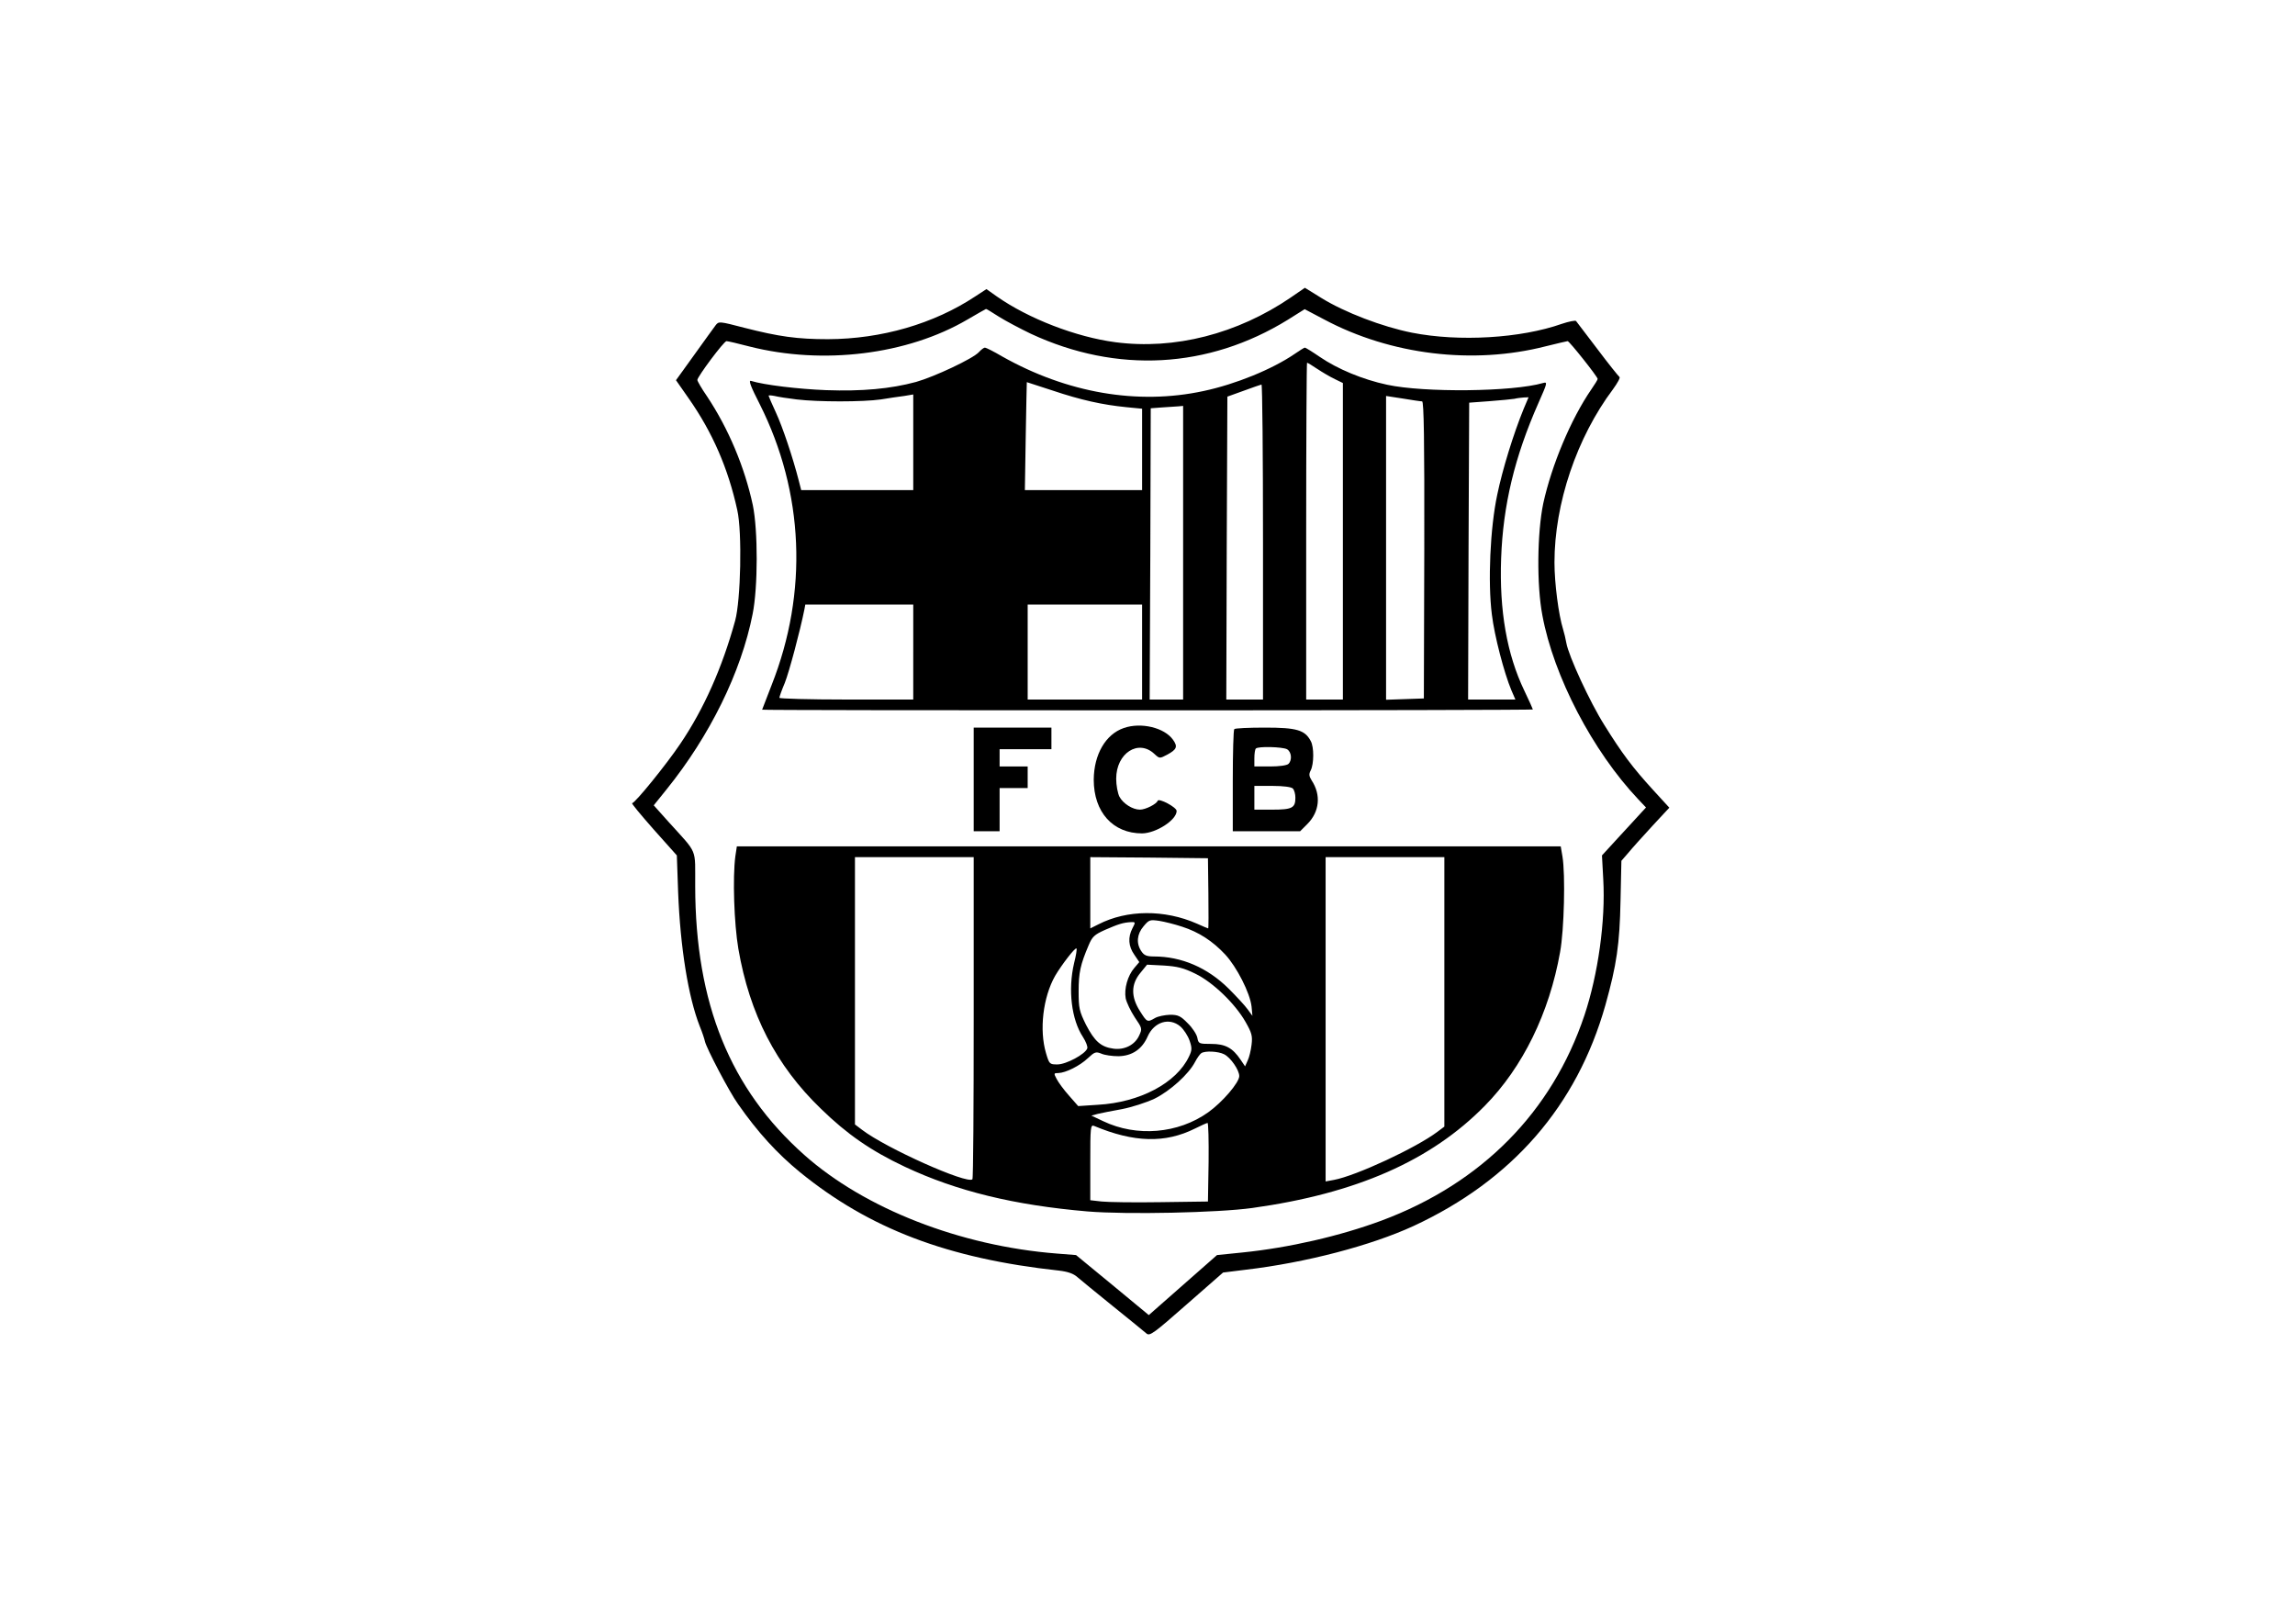
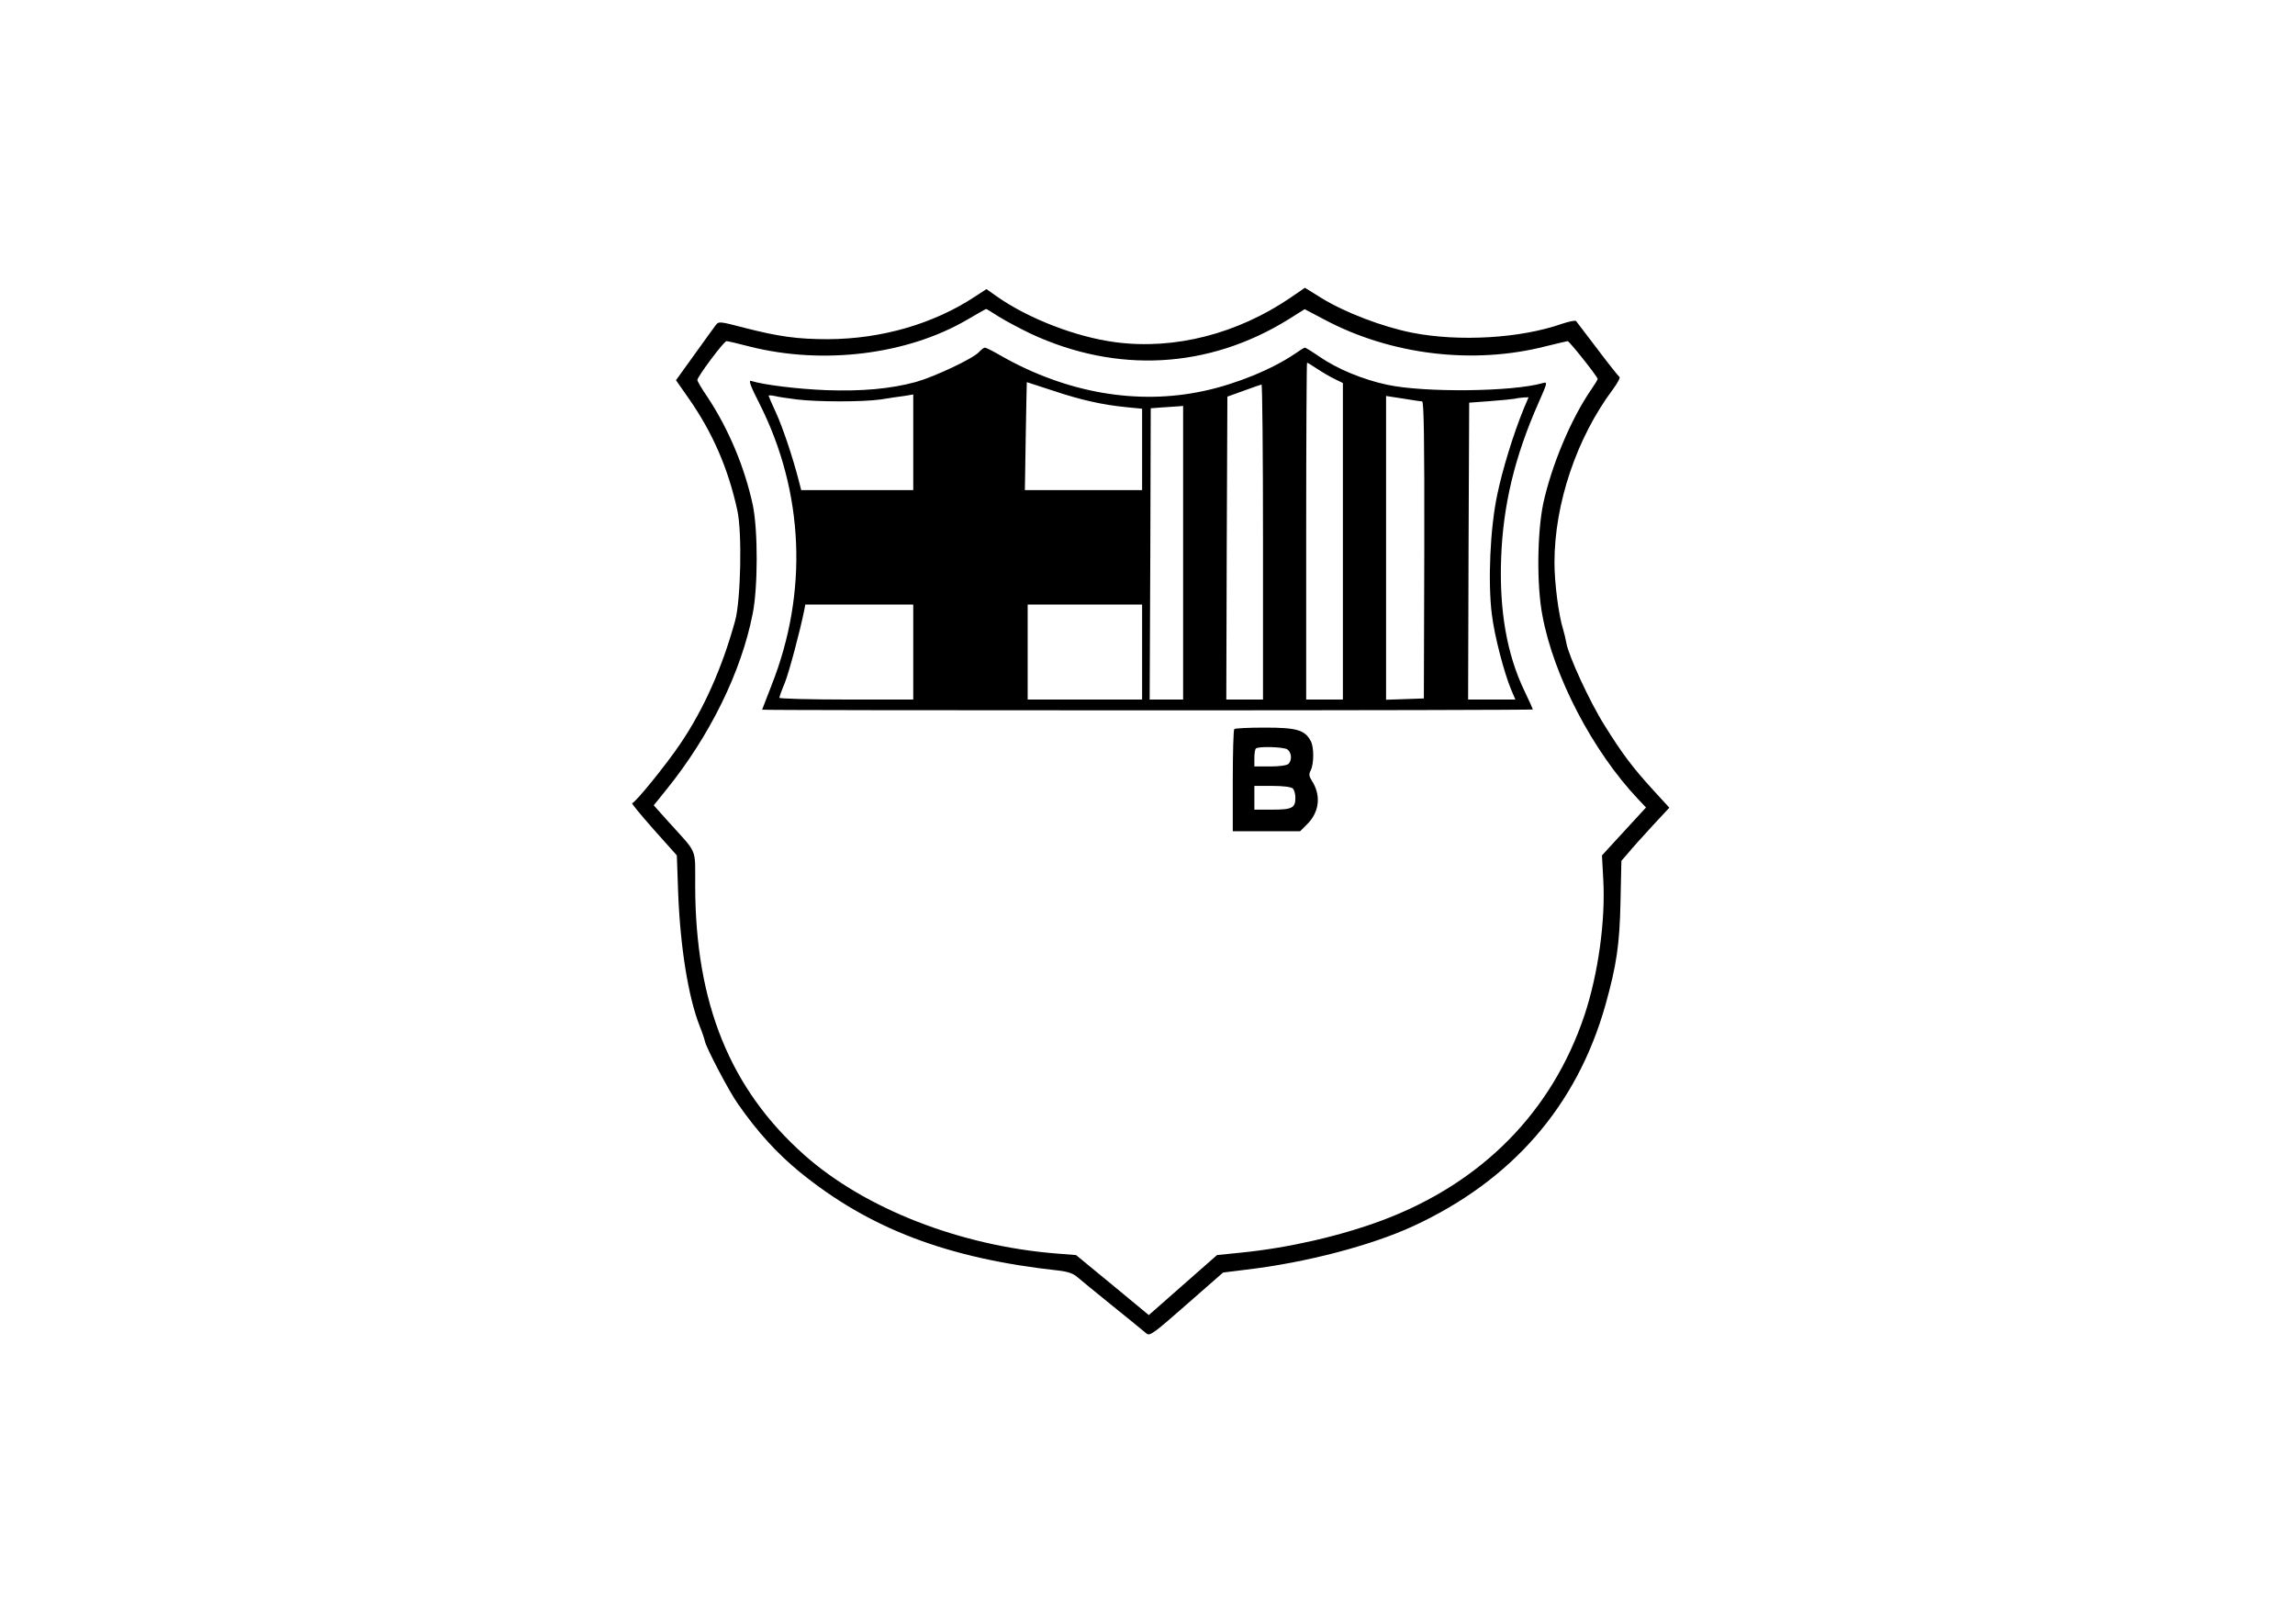
<svg xmlns="http://www.w3.org/2000/svg" version="1.0" width="1063pt" height="752pt" viewBox="0 0 1063 752" preserveAspectRatio="xMidYMid meet">
  <g transform="translate(0,752) scale(0.1,-0.1)" fill="#000000" stroke="none">
    <path d="M5980 6143 c-249 -170 -540 -244 -814 -208 -182 24 -402 109 -549 212 l-48 34 -52 -34 c-192 -127 -434 -197 -682 -198 -142 0 -228 12 -388 53 -115 30 -118 30 -132 12 -8 -10 -52 -72 -99 -137 l-85 -118 58 -83 c111 -158 184 -326 226 -519 23 -102 16 -418 -10 -512 -60 -218 -145 -409 -254 -570 -66 -98 -210 -275 -223 -275 -5 0 40 -54 99 -121 l108 -121 6 -171 c10 -256 47 -485 100 -620 12 -29 22 -60 24 -70 6 -30 114 -236 153 -290 92 -132 182 -230 287 -316 322 -262 684 -400 1200 -456 42 -5 67 -14 85 -30 14 -12 88 -73 165 -135 77 -62 147 -119 156 -127 15 -12 35 3 185 135 l169 148 105 13 c280 33 580 112 776 202 458 212 758 557 890 1024 52 186 66 281 70 484 l4 184 33 38 c17 21 67 76 110 123 l79 85 -76 83 c-94 103 -143 168 -225 300 -67 106 -166 321 -176 380 -3 18 -10 47 -15 63 -21 67 -40 214 -40 310 0 272 103 578 271 802 21 29 35 54 30 57 -5 4 -51 61 -102 129 -51 67 -95 125 -99 130 -3 4 -33 -2 -66 -13 -190 -67 -476 -84 -694 -41 -136 27 -312 94 -420 161 l-76 47 -64 -44z m-1353 -90 c32 -20 98 -55 148 -79 398 -185 822 -162 1190 65 l78 49 91 -48 c308 -164 689 -210 1025 -124 53 13 99 24 102 24 8 0 139 -165 139 -175 0 -4 -13 -25 -29 -48 -95 -138 -184 -351 -223 -529 -28 -135 -31 -377 -4 -518 52 -282 233 -629 444 -852 l36 -38 -25 -27 c-14 -16 -60 -65 -102 -111 l-77 -84 6 -111 c11 -191 -24 -440 -87 -629 -150 -448 -476 -778 -939 -951 -194 -72 -429 -126 -645 -148 l-118 -12 -158 -139 -158 -139 -168 139 -169 139 -89 7 c-447 35 -890 208 -1170 457 -343 305 -504 701 -505 1244 -1 182 15 145 -124 299 l-68 76 58 72 c202 250 347 545 400 814 25 124 25 387 1 504 -38 177 -113 355 -212 504 -25 36 -45 71 -45 76 0 15 123 180 135 180 6 0 54 -11 107 -25 340 -86 731 -38 1009 125 46 27 85 49 86 49 2 1 28 -16 60 -36z" />
    <path d="M4534 5889 c-27 -30 -206 -114 -291 -138 -118 -32 -251 -44 -417 -38 -129 5 -287 24 -348 43 -12 3 0 -28 41 -108 205 -408 225 -871 55 -1301 -24 -62 -44 -113 -44 -114 0 -2 803 -3 1785 -3 982 0 1785 2 1785 4 0 2 -18 42 -40 88 -80 167 -116 369 -107 613 9 245 62 468 173 719 41 93 43 98 21 92 -141 -41 -551 -45 -722 -8 -113 24 -230 73 -312 129 -35 24 -66 43 -69 43 -3 0 -24 -13 -47 -29 -104 -71 -272 -140 -422 -172 -306 -66 -633 -9 -933 160 -39 23 -75 41 -80 41 -5 0 -17 -9 -28 -21z m1568 -78 c24 -16 60 -37 81 -47 l37 -18 0 -733 0 -733 -85 0 -85 0 0 780 c0 429 2 780 4 780 3 0 24 -13 48 -29z m-1226 -100 c131 -44 231 -66 342 -77 l72 -7 0 -188 0 -189 -271 0 -272 0 4 250 c2 137 5 250 5 250 1 0 55 -18 120 -39z m974 -701 l0 -730 -85 0 -85 0 2 701 3 702 75 27 c41 15 78 28 83 29 4 0 7 -327 7 -729z m-2160 660 c98 -12 307 -12 390 0 36 6 84 13 108 16 l42 7 0 -222 0 -221 -260 0 -259 0 -11 43 c-28 109 -75 249 -106 316 -19 41 -34 76 -34 78 0 3 12 2 28 -1 15 -4 61 -11 102 -16z m2897 -9 c8 -1 11 -176 10 -688 l-2 -688 -87 -3 -88 -3 0 704 0 703 78 -12 c42 -7 82 -13 89 -13z m471 -33 c-48 -117 -99 -283 -123 -399 -33 -154 -44 -406 -25 -555 12 -100 57 -271 90 -350 l19 -44 -109 0 -110 0 2 688 3 687 95 7 c52 4 104 9 115 11 11 3 30 5 42 6 l23 1 -22 -52z m-1578 -668 l0 -680 -77 0 -78 0 3 674 2 675 53 4 c28 2 62 4 75 5 l22 2 0 -680z m-1250 -460 l0 -220 -310 0 c-170 0 -310 4 -310 8 0 5 11 36 25 69 20 50 71 241 91 341 l4 22 250 0 250 0 0 -220z m1060 0 l0 -220 -265 0 -265 0 0 220 0 220 265 0 265 0 0 -220z" />
-     <path d="M5205 4148 c-84 -29 -138 -122 -139 -239 0 -151 89 -249 224 -249 65 1 160 62 160 104 0 17 -83 61 -88 47 -5 -15 -56 -41 -82 -41 -34 0 -78 28 -95 60 -8 16 -15 53 -15 83 0 119 103 185 177 115 24 -22 24 -22 60 -3 44 24 49 37 26 69 -40 56 -148 82 -228 54z" />
-     <path d="M4510 3910 l0 -240 60 0 60 0 0 100 0 100 65 0 65 0 0 50 0 50 -65 0 -65 0 0 40 0 40 120 0 120 0 0 50 0 50 -180 0 -180 0 0 -240z" />
    <path d="M5717 4143 c-4 -3 -7 -111 -7 -240 l0 -233 156 0 156 0 33 33 c57 57 65 135 20 203 -12 19 -13 29 -4 46 15 29 16 108 0 136 -27 51 -65 62 -212 62 -75 0 -139 -3 -142 -7z m244 -93 c21 -12 25 -50 7 -68 -7 -7 -42 -12 -85 -12 l-73 0 0 38 c0 21 3 42 7 45 10 11 122 8 144 -3z m27 -182 c7 -7 12 -26 12 -43 0 -47 -15 -55 -107 -55 l-83 0 0 55 0 55 83 0 c51 0 88 -5 95 -12z" />
-     <path d="M3406 3554 c-13 -98 -6 -311 14 -429 52 -301 174 -540 383 -741 120 -117 231 -194 388 -268 240 -113 507 -178 847 -207 181 -15 603 -6 762 16 482 67 828 219 1078 474 175 178 298 429 348 711 19 103 25 360 11 443 l-8 47 -1908 0 -1908 0 -7 -46z m1104 -747 c0 -409 -2 -746 -6 -749 -24 -24 -400 144 -511 229 l-33 25 0 619 0 619 275 0 275 0 0 -743z m1087 576 c1 -90 1 -163 -1 -163 -2 0 -25 10 -52 22 -150 66 -323 65 -456 -3 l-38 -19 0 165 0 165 273 -2 272 -3 2 -162z m1093 -457 l0 -624 -32 -24 c-98 -74 -377 -204 -480 -223 l-38 -7 0 751 0 751 275 0 275 0 0 -624z m-1215 302 c78 -25 142 -67 200 -129 53 -57 115 -178 122 -241 l4 -43 -22 30 c-12 17 -52 60 -88 96 -98 97 -218 149 -346 149 -34 0 -46 5 -59 25 -24 36 -20 79 11 115 25 30 29 31 72 25 25 -4 73 -16 106 -27z m-230 -8 c-21 -41 -19 -82 9 -122 l23 -34 -23 -27 c-31 -36 -48 -97 -40 -141 4 -19 23 -59 42 -88 35 -51 35 -53 20 -85 -20 -43 -68 -67 -119 -60 -58 8 -87 34 -127 111 -31 63 -34 77 -34 155 0 85 8 123 46 212 17 41 27 50 76 72 62 27 84 34 120 36 22 1 22 0 7 -29z m-270 -161 c-29 -123 -12 -262 41 -342 14 -22 23 -45 20 -53 -10 -27 -98 -74 -138 -74 -36 0 -38 1 -53 52 -32 108 -14 259 42 358 30 51 93 133 99 127 3 -2 -2 -33 -11 -68z m562 -49 c82 -40 184 -139 232 -223 29 -51 33 -65 28 -106 -3 -26 -11 -59 -18 -73 l-12 -27 -21 31 c-37 55 -71 73 -136 73 -56 0 -59 1 -64 28 -3 16 -23 47 -45 68 -33 34 -45 39 -82 39 -24 -1 -55 -7 -69 -15 -36 -21 -37 -20 -70 32 -42 66 -42 124 2 177 l31 38 78 -4 c62 -4 91 -11 146 -38z m-70 -244 c16 -14 35 -43 43 -66 12 -35 11 -45 -3 -74 -58 -122 -227 -212 -422 -223 l-91 -6 -43 49 c-24 27 -49 61 -57 77 -14 26 -13 27 8 27 34 1 99 33 137 69 31 29 37 31 62 21 15 -7 51 -12 79 -12 63 1 110 32 136 92 30 67 100 89 151 46z m203 -129 c30 -15 70 -73 70 -101 0 -30 -78 -121 -144 -168 -139 -99 -331 -115 -486 -41 l-55 26 30 8 c17 4 67 14 112 22 46 9 111 30 150 48 73 36 159 114 188 170 10 19 23 37 29 41 17 12 79 9 106 -5z m-72 -499 l-3 -183 -220 -3 c-121 -2 -244 0 -272 3 l-53 6 0 176 c0 163 1 175 18 168 184 -77 329 -81 467 -12 28 14 53 25 58 26 4 1 6 -81 5 -181z" />
  </g>
</svg>